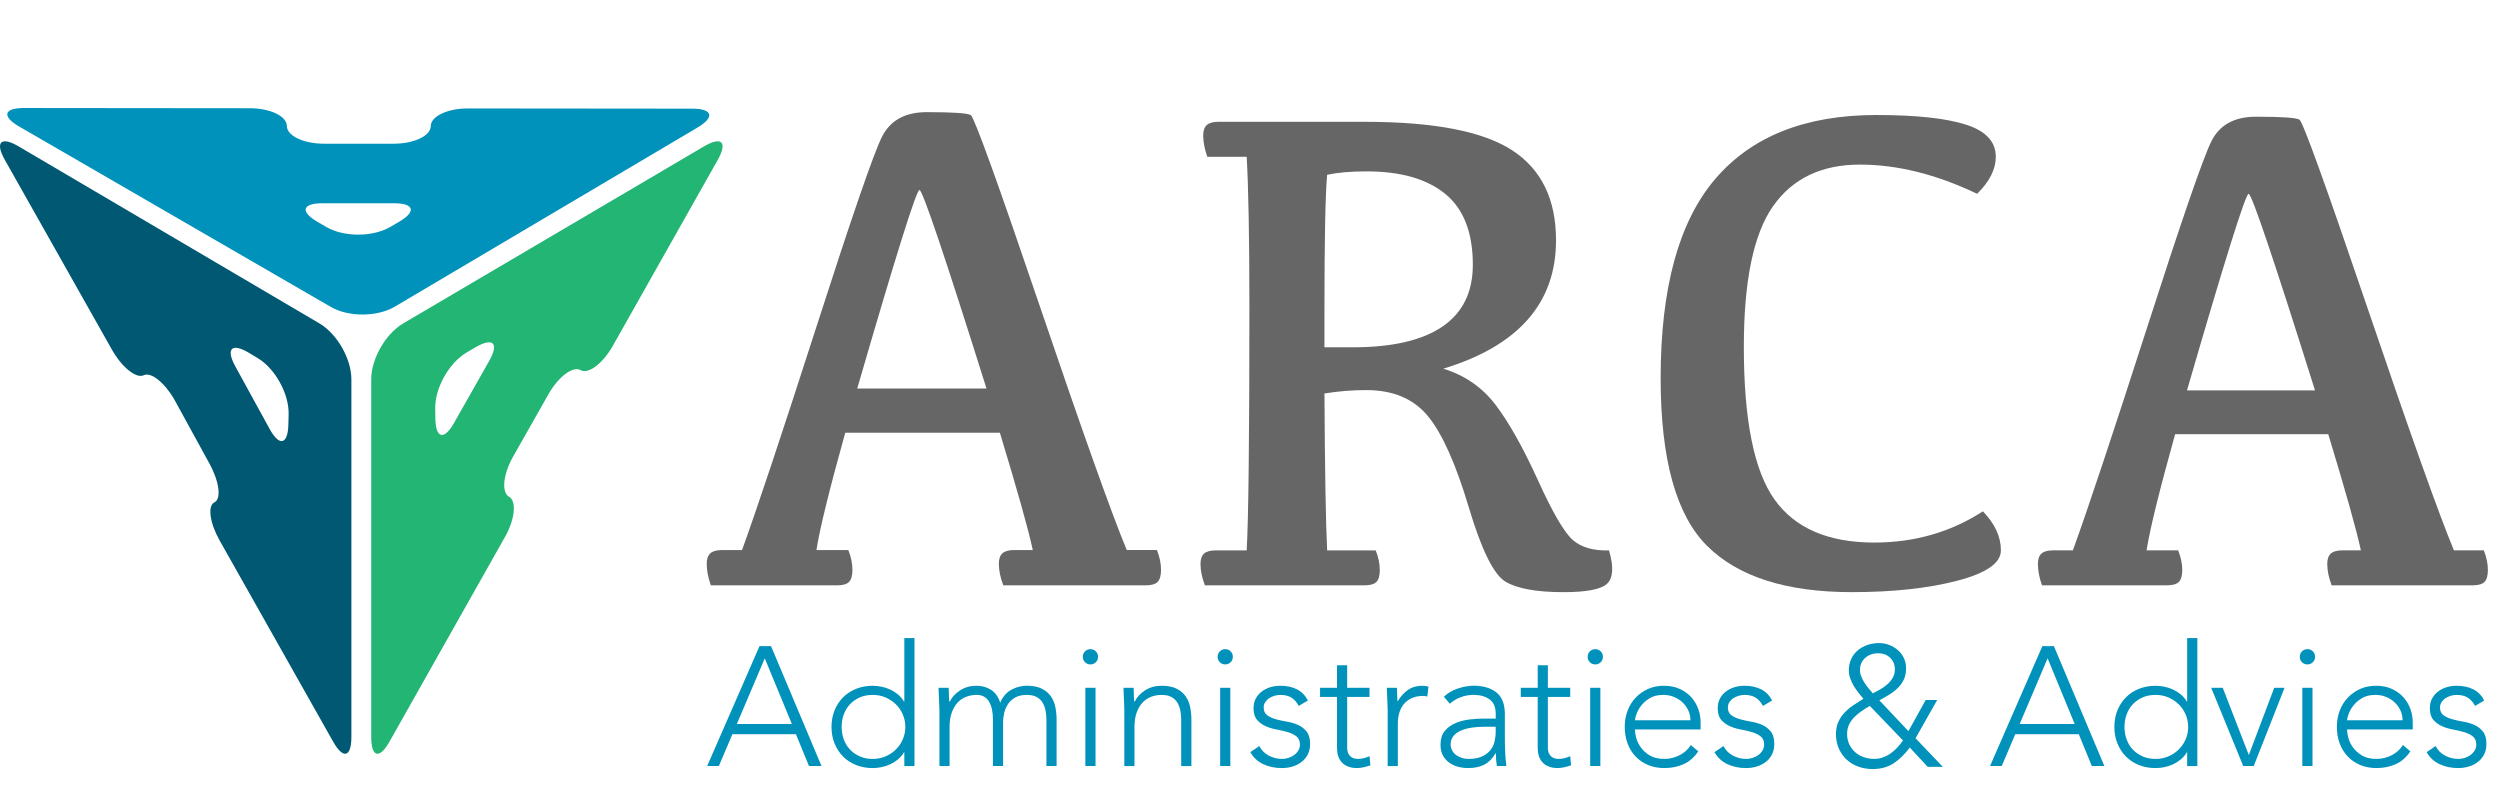
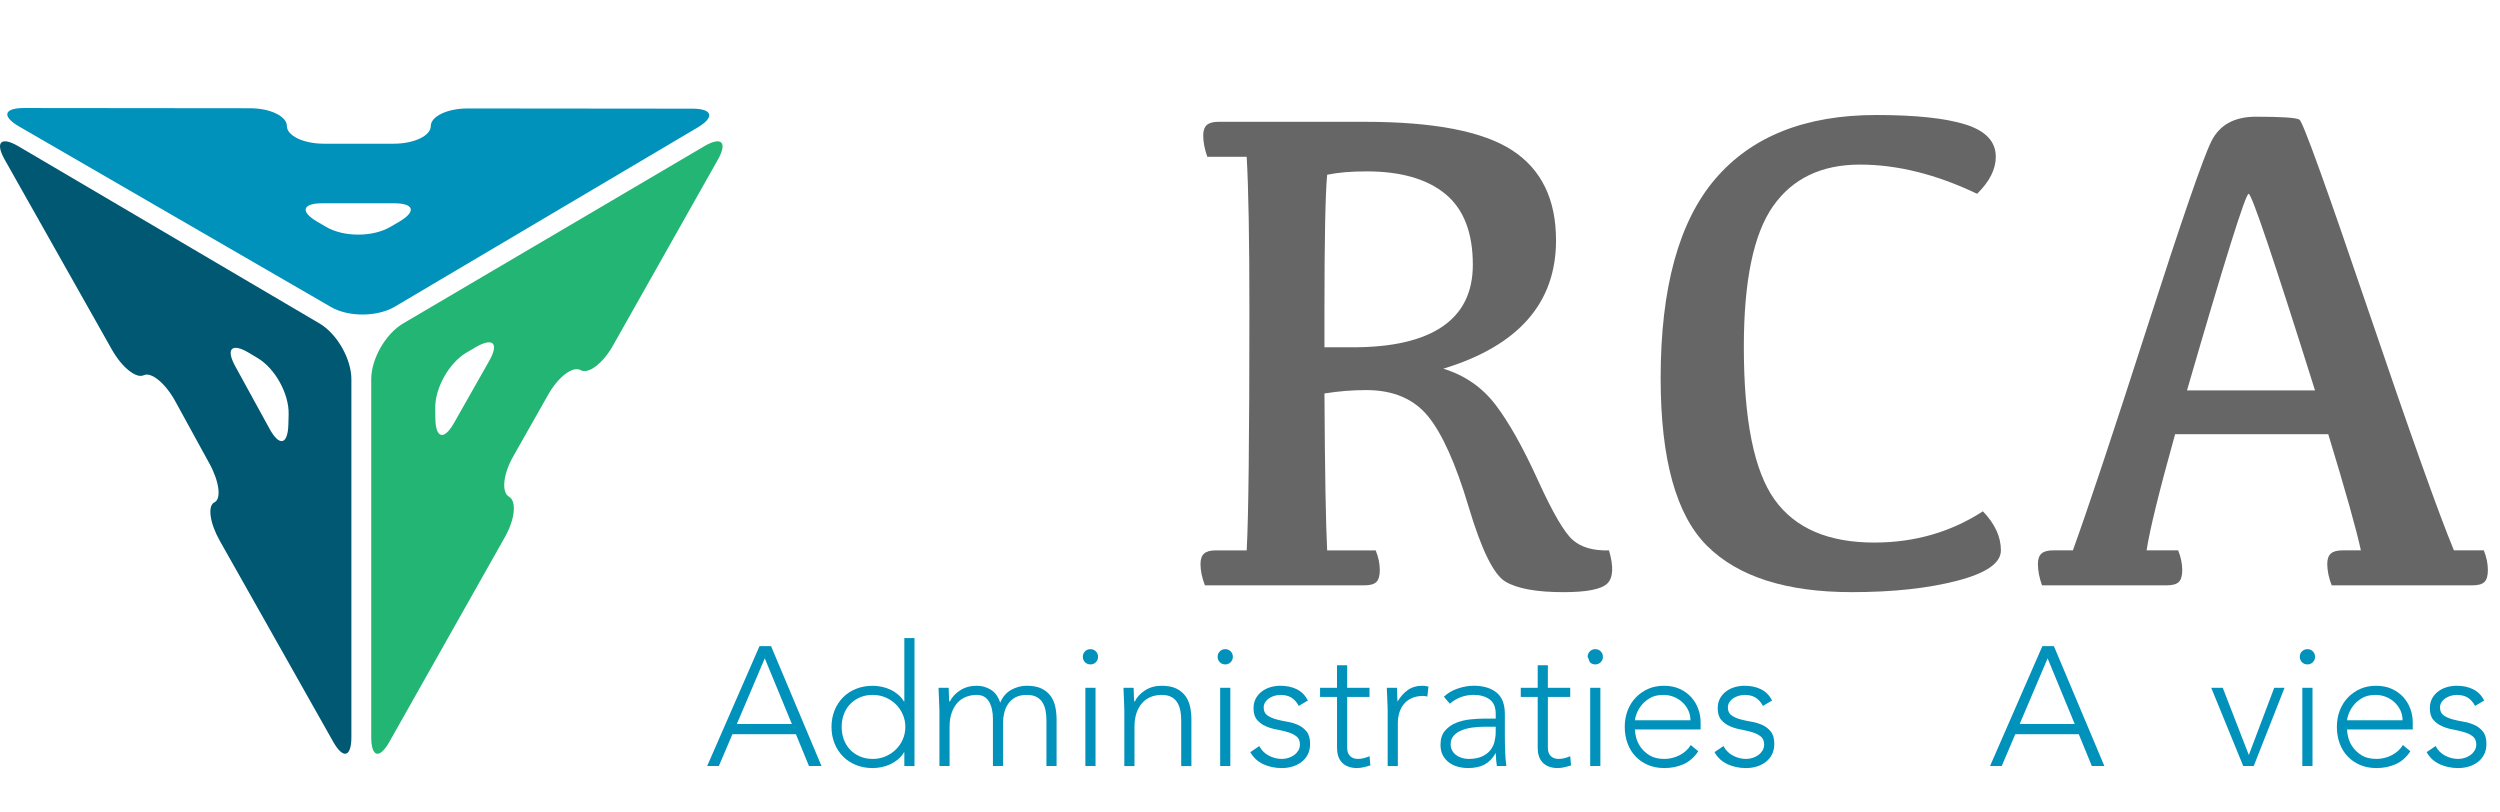
<svg xmlns="http://www.w3.org/2000/svg" id="Layer_1" x="0px" y="0px" width="200px" height="65px" viewBox="0 0 157 51" xml:space="preserve">
  <rect fill="none" width="156.625" height="50.753" />
  <g>
-     <path fill="#666666" d="M58.206,7.03c1.622,0,2.541,0.061,2.756,0.183s1.665,4.134,4.35,12.038   c2.685,7.902,4.5,12.995,5.448,15.278h1.895c0.172,0.431,0.258,0.847,0.258,1.249c0,0.358-0.072,0.61-0.215,0.753   c-0.144,0.145-0.395,0.216-0.754,0.216h-8.937c-0.187-0.488-0.28-0.94-0.28-1.356c0-0.302,0.075-0.521,0.226-0.657   c0.151-0.136,0.398-0.204,0.743-0.204h1.163c-0.273-1.277-0.962-3.732-2.067-7.365h-9.711c-1.005,3.604-1.608,6.059-1.809,7.365   h2.002c0.172,0.431,0.259,0.847,0.259,1.249c0,0.358-0.072,0.61-0.215,0.753c-0.144,0.145-0.395,0.216-0.754,0.216H44.64   c-0.172-0.488-0.258-0.94-0.258-1.356c0-0.302,0.075-0.521,0.226-0.657c0.15-0.136,0.398-0.204,0.743-0.204h1.249   c0.947-2.613,2.52-7.333,4.716-14.159c2.197-6.826,3.553-10.756,4.07-11.79C55.902,7.547,56.842,7.03,58.206,7.03z M53.834,24.387   h8.118c-2.613-8.312-4.016-12.468-4.21-12.468C57.549,11.918,56.246,16.075,53.834,24.387z" />
-   </g>
+     </g>
  <g>
    <path fill="#666666" d="M83.346,34.551h3.049c0.172,0.426,0.256,0.839,0.256,1.236c0,0.355-0.07,0.604-0.213,0.747   c-0.143,0.142-0.391,0.213-0.746,0.213H75.668c-0.185-0.483-0.277-0.931-0.277-1.344c0-0.299,0.074-0.515,0.224-0.65   c0.149-0.135,0.395-0.202,0.736-0.202h1.941c0.113-1.977,0.17-7.045,0.17-15.206c0-4.364-0.057-7.535-0.17-9.511h-2.474   c-0.17-0.483-0.256-0.931-0.256-1.344c0-0.298,0.075-0.515,0.224-0.65c0.149-0.135,0.395-0.203,0.735-0.203h9.192   c4.336,0,7.422,0.597,9.256,1.792s2.75,3.078,2.75,5.651c0,3.938-2.359,6.625-7.08,8.062c1.352,0.413,2.445,1.169,3.285,2.271   c0.838,1.102,1.723,2.677,2.654,4.724c0.932,2.048,1.664,3.303,2.197,3.765s1.289,0.679,2.271,0.65   c0.299,1.023,0.262,1.717-0.107,2.079s-1.287,0.544-2.75,0.544c-1.693,0-2.908-0.221-3.648-0.661   c-0.738-0.44-1.51-2.008-2.312-4.702c-0.805-2.694-1.654-4.589-2.549-5.684c-0.896-1.095-2.189-1.643-3.881-1.643   c-0.883,0-1.756,0.071-2.623,0.213C83.203,29.603,83.26,32.887,83.346,34.551z M83.176,21.797h1.791   c2.473,0,4.346-0.434,5.619-1.301c1.271-0.867,1.908-2.161,1.908-3.881c0-2.019-0.576-3.501-1.727-4.447   c-1.152-0.945-2.801-1.418-4.947-1.418c-0.982,0-1.807,0.071-2.475,0.213c-0.113,1.223-0.17,4.102-0.17,8.637V21.797z" />
    <path fill="#666666" d="M117.702,34.06c2.531,0,4.806-0.653,6.824-1.962c0.754,0.782,1.131,1.6,1.131,2.453   c0,0.796-0.917,1.433-2.751,1.908c-1.834,0.477-4.038,0.715-6.611,0.715c-4.109,0-7.138-0.967-9.085-2.9   c-1.948-1.934-2.922-5.445-2.922-10.535c0-5.673,1.145-9.846,3.434-12.519S113.38,7.21,117.83,7.21   c2.475,0,4.344,0.199,5.609,0.597c1.265,0.398,1.897,1.073,1.897,2.026c0,0.782-0.391,1.557-1.173,2.325   c-2.559-1.223-5.012-1.834-7.357-1.834c-2.417,0-4.236,0.871-5.459,2.613c-1.224,1.742-1.834,4.688-1.834,8.839   c0,4.593,0.643,7.788,1.93,9.586C112.729,33.161,114.816,34.06,117.702,34.06z" />
    <path fill="#666666" d="M141.673,7.317c1.606,0,2.516,0.061,2.729,0.181c0.213,0.121,1.649,4.095,4.308,11.921   s4.457,12.871,5.396,15.131h1.877c0.171,0.426,0.256,0.839,0.256,1.236c0,0.355-0.071,0.604-0.213,0.747   c-0.143,0.142-0.392,0.213-0.747,0.213h-8.851c-0.185-0.483-0.276-0.931-0.276-1.344c0-0.299,0.074-0.515,0.224-0.65   c0.149-0.135,0.395-0.202,0.735-0.202h1.152c-0.271-1.266-0.953-3.696-2.048-7.294h-9.618c-0.995,3.569-1.593,6-1.791,7.294h1.983   c0.17,0.426,0.256,0.839,0.256,1.236c0,0.355-0.071,0.604-0.214,0.747c-0.142,0.142-0.391,0.213-0.746,0.213h-7.848   c-0.171-0.483-0.256-0.931-0.256-1.344c0-0.299,0.074-0.515,0.224-0.65c0.149-0.135,0.395-0.202,0.735-0.202h1.237   c0.938-2.588,2.495-7.262,4.67-14.022c2.176-6.76,3.52-10.652,4.031-11.676C139.391,7.829,140.321,7.317,141.673,7.317z    M137.343,24.506h8.04c-2.588-8.232-3.977-12.348-4.169-12.348C141.022,12.158,139.731,16.274,137.343,24.506z" />
  </g>
  <g>
    <path fill="#0092BB" d="M47.698,40.563h0.723l3.169,7.53h-0.787l-0.819-1.999h-3.988l-0.851,1.999h-0.734L47.698,40.563z    M48.028,41.33l-1.755,4.126h3.457L48.028,41.33z" />
    <path fill="#0092BB" d="M56.792,47.232h-0.021c-0.1,0.17-0.224,0.317-0.373,0.441s-0.31,0.227-0.484,0.309   c-0.174,0.081-0.356,0.142-0.548,0.181c-0.191,0.039-0.379,0.059-0.563,0.059c-0.376,0-0.723-0.064-1.042-0.191   c-0.319-0.128-0.592-0.307-0.819-0.537s-0.404-0.504-0.532-0.819c-0.127-0.315-0.191-0.661-0.191-1.037   c0-0.375,0.064-0.721,0.191-1.037c0.128-0.315,0.305-0.588,0.532-0.818s0.5-0.409,0.819-0.537c0.319-0.128,0.667-0.191,1.042-0.191   c0.185,0,0.372,0.02,0.563,0.059c0.192,0.039,0.374,0.099,0.548,0.181c0.174,0.081,0.335,0.185,0.484,0.309   s0.273,0.271,0.373,0.441h0.021v-3.988h0.638v8.04h-0.638V47.232z M56.855,45.637c0-0.276-0.053-0.537-0.16-0.781   c-0.106-0.245-0.251-0.458-0.436-0.639s-0.4-0.324-0.649-0.431c-0.248-0.106-0.518-0.159-0.808-0.159   c-0.298,0-0.567,0.053-0.808,0.159c-0.241,0.106-0.447,0.25-0.617,0.431c-0.17,0.181-0.299,0.394-0.388,0.639   c-0.088,0.244-0.133,0.505-0.133,0.781s0.044,0.537,0.133,0.782c0.089,0.244,0.218,0.457,0.388,0.638   c0.17,0.181,0.376,0.324,0.617,0.431c0.241,0.106,0.51,0.16,0.808,0.16c0.291,0,0.56-0.054,0.808-0.16   c0.249-0.106,0.464-0.25,0.649-0.431s0.33-0.394,0.436-0.638C56.802,46.174,56.855,45.913,56.855,45.637z" />
    <path fill="#0092BB" d="M58.993,44.562c0-0.092-0.004-0.203-0.011-0.335c-0.007-0.131-0.013-0.264-0.016-0.398   s-0.009-0.261-0.016-0.378c-0.007-0.117-0.01-0.207-0.01-0.271h0.638c0.007,0.185,0.013,0.362,0.016,0.532s0.012,0.28,0.027,0.33   h0.032c0.127-0.27,0.34-0.502,0.638-0.697c0.298-0.194,0.645-0.292,1.042-0.292c0.326,0,0.624,0.083,0.894,0.25   c0.27,0.166,0.464,0.438,0.585,0.813c0.156-0.369,0.388-0.639,0.697-0.809c0.308-0.17,0.633-0.255,0.973-0.255   c0.383,0,0.695,0.061,0.936,0.181c0.241,0.12,0.431,0.278,0.569,0.474c0.138,0.194,0.234,0.42,0.287,0.675   c0.053,0.256,0.08,0.518,0.08,0.787v2.925h-0.638v-2.893c0-0.198-0.018-0.392-0.053-0.58c-0.035-0.188-0.097-0.356-0.186-0.505   c-0.088-0.149-0.212-0.268-0.372-0.356s-0.367-0.133-0.622-0.133c-0.298,0-0.542,0.055-0.734,0.165   c-0.191,0.109-0.342,0.25-0.452,0.42s-0.188,0.354-0.234,0.553c-0.046,0.199-0.069,0.387-0.069,0.563v2.766h-0.638v-2.957   c0-0.453-0.083-0.818-0.25-1.095c-0.167-0.277-0.424-0.415-0.771-0.415c-0.234,0-0.456,0.041-0.665,0.122   c-0.209,0.082-0.39,0.206-0.542,0.372c-0.152,0.167-0.273,0.376-0.361,0.628c-0.089,0.252-0.133,0.548-0.133,0.888v2.457h-0.638   V44.562z" />
    <path fill="#0092BB" d="M68.001,41.234c0-0.135,0.046-0.249,0.138-0.341c0.092-0.092,0.206-0.139,0.34-0.139   c0.134,0,0.248,0.047,0.34,0.139c0.092,0.092,0.138,0.206,0.138,0.341s-0.046,0.248-0.138,0.34   c-0.092,0.092-0.206,0.139-0.34,0.139c-0.135,0-0.249-0.047-0.34-0.139C68.047,41.482,68.001,41.369,68.001,41.234z M68.161,43.18   h0.638v4.914h-0.638V43.18z" />
    <path fill="#0092BB" d="M70.607,44.562c0-0.092-0.004-0.203-0.011-0.335c-0.007-0.131-0.013-0.264-0.016-0.398   s-0.009-0.261-0.016-0.378c-0.007-0.117-0.01-0.207-0.01-0.271h0.638c0.007,0.185,0.013,0.362,0.016,0.532s0.012,0.28,0.027,0.33   h0.032c0.127-0.27,0.34-0.502,0.638-0.697c0.298-0.194,0.645-0.292,1.042-0.292c0.383,0,0.695,0.061,0.936,0.181   s0.431,0.278,0.569,0.474c0.139,0.194,0.234,0.42,0.288,0.675c0.053,0.256,0.08,0.518,0.08,0.787v2.925H74.18v-2.893   c0-0.198-0.018-0.392-0.053-0.58c-0.036-0.188-0.098-0.356-0.186-0.505c-0.089-0.149-0.213-0.268-0.372-0.356   c-0.16-0.089-0.367-0.133-0.623-0.133c-0.234,0-0.456,0.041-0.665,0.122c-0.209,0.082-0.39,0.206-0.542,0.372   c-0.152,0.167-0.273,0.376-0.361,0.628c-0.089,0.252-0.133,0.548-0.133,0.888v2.457h-0.638V44.562z" />
    <path fill="#0092BB" d="M76.467,41.234c0-0.135,0.046-0.249,0.138-0.341c0.092-0.092,0.206-0.139,0.34-0.139   c0.134,0,0.248,0.047,0.34,0.139c0.092,0.092,0.138,0.206,0.138,0.341s-0.046,0.248-0.138,0.34   c-0.092,0.092-0.206,0.139-0.34,0.139c-0.135,0-0.249-0.047-0.34-0.139C76.513,41.482,76.467,41.369,76.467,41.234z M76.626,43.18   h0.638v4.914h-0.638V43.18z" />
    <path fill="#0092BB" d="M79.083,46.839c0.135,0.263,0.333,0.463,0.596,0.601c0.263,0.139,0.539,0.208,0.829,0.208   c0.135,0,0.27-0.021,0.404-0.064c0.135-0.042,0.256-0.103,0.362-0.181s0.192-0.172,0.26-0.281c0.067-0.11,0.102-0.236,0.102-0.378   c0-0.227-0.073-0.397-0.218-0.511c-0.146-0.113-0.325-0.202-0.537-0.266c-0.213-0.063-0.447-0.119-0.702-0.165   s-0.489-0.117-0.702-0.213s-0.392-0.229-0.537-0.398s-0.218-0.411-0.218-0.724c0-0.24,0.049-0.45,0.149-0.627   c0.099-0.178,0.229-0.324,0.388-0.441s0.338-0.204,0.537-0.261c0.198-0.057,0.4-0.085,0.606-0.085c0.403,0,0.753,0.074,1.047,0.224   c0.295,0.148,0.523,0.383,0.687,0.701l-0.574,0.341c-0.121-0.227-0.271-0.399-0.452-0.516c-0.181-0.117-0.417-0.176-0.707-0.176   c-0.114,0-0.232,0.018-0.356,0.053c-0.124,0.036-0.236,0.085-0.335,0.149c-0.1,0.063-0.183,0.146-0.25,0.244   c-0.067,0.1-0.102,0.213-0.102,0.341c0,0.22,0.073,0.383,0.219,0.489c0.145,0.106,0.324,0.189,0.537,0.25   c0.212,0.06,0.446,0.111,0.701,0.154c0.256,0.042,0.489,0.111,0.702,0.207s0.392,0.234,0.537,0.415s0.218,0.438,0.218,0.771   c0,0.256-0.048,0.478-0.144,0.665s-0.227,0.346-0.394,0.474c-0.166,0.127-0.355,0.223-0.568,0.287   c-0.213,0.063-0.437,0.096-0.67,0.096c-0.426,0-0.814-0.082-1.165-0.245c-0.351-0.163-0.622-0.415-0.813-0.755L79.083,46.839z" />
    <path fill="#0092BB" d="M86.007,43.755h-1.404v3.201c0,0.22,0.061,0.39,0.181,0.51c0.12,0.121,0.287,0.182,0.5,0.182   c0.12,0,0.243-0.017,0.367-0.048c0.124-0.032,0.242-0.073,0.356-0.123l0.053,0.574c-0.121,0.043-0.259,0.082-0.415,0.117   s-0.294,0.054-0.414,0.054c-0.228,0-0.423-0.034-0.585-0.102c-0.164-0.067-0.295-0.157-0.394-0.271   c-0.1-0.114-0.173-0.247-0.219-0.399s-0.068-0.317-0.068-0.494v-3.201H82.9V43.18h1.064v-1.414h0.638v1.414h1.404V43.755z" />
    <path fill="#0092BB" d="M87.145,44.562c0-0.092-0.003-0.203-0.011-0.335c-0.007-0.131-0.012-0.264-0.016-0.398   s-0.009-0.261-0.016-0.378c-0.008-0.117-0.011-0.207-0.011-0.271h0.638c0.007,0.185,0.013,0.362,0.017,0.532   c0.003,0.17,0.012,0.28,0.026,0.33c0.163-0.291,0.372-0.528,0.627-0.713c0.256-0.185,0.567-0.276,0.937-0.276   c0.063,0,0.126,0.005,0.186,0.016c0.061,0.011,0.123,0.023,0.187,0.037l-0.074,0.628c-0.085-0.028-0.167-0.043-0.245-0.043   c-0.276,0-0.516,0.045-0.718,0.133c-0.202,0.089-0.369,0.211-0.5,0.367s-0.229,0.339-0.292,0.548   c-0.064,0.209-0.096,0.435-0.096,0.676v2.68h-0.639V44.562z" />
    <path fill="#0092BB" d="M94.504,46.03c0,0.241,0.002,0.458,0.005,0.649c0.004,0.191,0.009,0.368,0.017,0.531   c0.007,0.163,0.016,0.315,0.026,0.457c0.011,0.143,0.026,0.284,0.048,0.426h-0.596c-0.042-0.241-0.063-0.507-0.063-0.798h-0.021   c-0.185,0.319-0.413,0.554-0.686,0.702c-0.273,0.148-0.619,0.224-1.037,0.224c-0.213,0-0.422-0.027-0.628-0.08   c-0.205-0.053-0.39-0.139-0.553-0.255c-0.163-0.117-0.296-0.268-0.399-0.452c-0.103-0.185-0.153-0.408-0.153-0.67   c0-0.376,0.096-0.674,0.287-0.894s0.427-0.385,0.707-0.495c0.28-0.109,0.578-0.181,0.894-0.212   c0.315-0.032,0.594-0.048,0.835-0.048h0.744v-0.298c0-0.426-0.132-0.73-0.394-0.915c-0.263-0.185-0.592-0.276-0.989-0.276   c-0.567,0-1.067,0.185-1.499,0.553l-0.373-0.436c0.234-0.228,0.525-0.399,0.872-0.516c0.348-0.117,0.681-0.176,1-0.176   c0.596,0,1.07,0.14,1.425,0.42s0.532,0.732,0.532,1.356V46.03z M93.228,45.626c-0.27,0-0.53,0.019-0.781,0.054   c-0.252,0.035-0.479,0.096-0.681,0.181s-0.363,0.198-0.484,0.34c-0.12,0.143-0.181,0.319-0.181,0.532   c0,0.148,0.033,0.282,0.101,0.398c0.067,0.117,0.154,0.213,0.261,0.287c0.106,0.075,0.226,0.132,0.356,0.171   s0.265,0.059,0.399,0.059c0.34,0,0.62-0.05,0.84-0.149c0.22-0.099,0.396-0.229,0.526-0.388c0.131-0.16,0.222-0.341,0.271-0.543   c0.049-0.202,0.074-0.405,0.074-0.611v-0.33H93.228z" />
    <path fill="#0092BB" d="M98.61,43.755h-1.404v3.201c0,0.22,0.061,0.39,0.181,0.51c0.12,0.121,0.287,0.182,0.5,0.182   c0.12,0,0.243-0.017,0.367-0.048c0.124-0.032,0.242-0.073,0.356-0.123l0.053,0.574c-0.121,0.043-0.259,0.082-0.415,0.117   s-0.294,0.054-0.414,0.054c-0.228,0-0.423-0.034-0.585-0.102c-0.164-0.067-0.295-0.157-0.394-0.271   c-0.1-0.114-0.173-0.247-0.219-0.399s-0.068-0.317-0.068-0.494v-3.201h-1.064V43.18h1.064v-1.414h0.638v1.414h1.404V43.755z" />
-     <path fill="#0092BB" d="M99.705,41.234c0-0.135,0.046-0.249,0.138-0.341c0.093-0.092,0.206-0.139,0.341-0.139   s0.248,0.047,0.34,0.139c0.093,0.092,0.139,0.206,0.139,0.341s-0.046,0.248-0.139,0.34c-0.092,0.092-0.205,0.139-0.34,0.139   s-0.248-0.047-0.341-0.139C99.751,41.482,99.705,41.369,99.705,41.234z M99.864,43.18h0.639v4.914h-0.639V43.18z" />
+     <path fill="#0092BB" d="M99.705,41.234c0-0.135,0.046-0.249,0.138-0.341c0.093-0.092,0.206-0.139,0.341-0.139   s0.248,0.047,0.34,0.139c0.093,0.092,0.139,0.206,0.139,0.341s-0.046,0.248-0.139,0.34c-0.092,0.092-0.205,0.139-0.34,0.139   s-0.248-0.047-0.341-0.139z M99.864,43.18h0.639v4.914h-0.639V43.18z" />
    <path fill="#0092BB" d="M106.65,47.169c-0.249,0.375-0.556,0.645-0.92,0.808c-0.365,0.163-0.768,0.245-1.207,0.245   c-0.376,0-0.717-0.064-1.021-0.191c-0.305-0.128-0.567-0.307-0.787-0.537s-0.388-0.504-0.505-0.819s-0.176-0.665-0.176-1.048   c0-0.368,0.061-0.709,0.181-1.021c0.121-0.312,0.291-0.583,0.511-0.813s0.479-0.411,0.776-0.543   c0.298-0.131,0.628-0.196,0.989-0.196c0.376,0,0.707,0.065,0.994,0.196c0.287,0.132,0.528,0.306,0.724,0.521   c0.194,0.216,0.342,0.463,0.441,0.739c0.099,0.276,0.148,0.557,0.148,0.84v0.447h-4.126c0,0.135,0.026,0.307,0.079,0.516   c0.054,0.209,0.15,0.413,0.293,0.611c0.142,0.198,0.331,0.369,0.568,0.511c0.238,0.142,0.544,0.213,0.92,0.213   c0.326,0,0.642-0.078,0.947-0.234c0.305-0.156,0.538-0.368,0.701-0.638L106.65,47.169z M106.161,45.223   c0-0.22-0.045-0.426-0.133-0.617c-0.089-0.191-0.21-0.36-0.362-0.505c-0.152-0.146-0.333-0.261-0.542-0.346   c-0.209-0.086-0.431-0.128-0.665-0.128c-0.348,0-0.637,0.071-0.866,0.213c-0.23,0.142-0.413,0.305-0.548,0.489   s-0.23,0.363-0.287,0.537c-0.058,0.174-0.085,0.292-0.085,0.356H106.161z" />
    <path fill="#0092BB" d="M108.234,46.839c0.135,0.263,0.333,0.463,0.596,0.601c0.263,0.139,0.539,0.208,0.829,0.208   c0.135,0,0.27-0.021,0.404-0.064c0.135-0.042,0.256-0.103,0.362-0.181s0.192-0.172,0.26-0.281c0.067-0.11,0.102-0.236,0.102-0.378   c0-0.227-0.073-0.397-0.218-0.511c-0.146-0.113-0.325-0.202-0.537-0.266c-0.213-0.063-0.447-0.119-0.702-0.165   s-0.489-0.117-0.702-0.213s-0.392-0.229-0.537-0.398s-0.218-0.411-0.218-0.724c0-0.24,0.05-0.45,0.148-0.627   c0.1-0.178,0.229-0.324,0.389-0.441c0.159-0.117,0.338-0.204,0.537-0.261c0.198-0.057,0.4-0.085,0.606-0.085   c0.403,0,0.753,0.074,1.047,0.224c0.295,0.148,0.523,0.383,0.687,0.701l-0.574,0.341c-0.121-0.227-0.271-0.399-0.452-0.516   c-0.181-0.117-0.417-0.176-0.707-0.176c-0.114,0-0.232,0.018-0.356,0.053c-0.124,0.036-0.236,0.085-0.335,0.149   c-0.1,0.063-0.183,0.146-0.25,0.244c-0.067,0.1-0.102,0.213-0.102,0.341c0,0.22,0.073,0.383,0.219,0.489   c0.145,0.106,0.324,0.189,0.537,0.25c0.212,0.06,0.446,0.111,0.701,0.154c0.256,0.042,0.489,0.111,0.702,0.207   s0.392,0.234,0.537,0.415s0.218,0.438,0.218,0.771c0,0.256-0.048,0.478-0.144,0.665s-0.227,0.346-0.394,0.474   c-0.166,0.127-0.355,0.223-0.568,0.287c-0.213,0.063-0.437,0.096-0.67,0.096c-0.426,0-0.814-0.082-1.165-0.245   s-0.622-0.415-0.813-0.755L108.234,46.839z" />
-     <path fill="#0092BB" d="M119.849,45.903l1.085-1.957h0.723l-1.361,2.403l1.713,1.797h-0.947l-1.127-1.212   c-0.305,0.411-0.64,0.739-1.005,0.983c-0.365,0.245-0.811,0.367-1.335,0.367c-0.319,0-0.619-0.052-0.898-0.154   c-0.28-0.103-0.523-0.25-0.729-0.441c-0.206-0.191-0.369-0.422-0.489-0.691c-0.121-0.27-0.181-0.57-0.181-0.903   c0-0.291,0.049-0.546,0.148-0.767c0.1-0.22,0.229-0.414,0.389-0.585c0.159-0.17,0.342-0.324,0.547-0.462   c0.206-0.139,0.419-0.275,0.639-0.41c-0.106-0.127-0.215-0.26-0.324-0.398c-0.11-0.139-0.208-0.282-0.293-0.431   c-0.085-0.149-0.156-0.303-0.213-0.463c-0.057-0.159-0.085-0.324-0.085-0.494c0-0.27,0.052-0.511,0.154-0.724   s0.241-0.392,0.415-0.537s0.376-0.257,0.606-0.335s0.47-0.117,0.718-0.117c0.22,0,0.433,0.039,0.638,0.117   c0.206,0.078,0.389,0.187,0.548,0.324c0.159,0.139,0.285,0.306,0.378,0.5c0.092,0.195,0.138,0.413,0.138,0.654   c0,0.27-0.048,0.504-0.144,0.702s-0.223,0.376-0.383,0.531c-0.159,0.156-0.339,0.295-0.537,0.415   c-0.198,0.121-0.404,0.237-0.616,0.351L119.849,45.903z M117.424,44.318c-0.171,0.1-0.339,0.205-0.506,0.319   c-0.166,0.113-0.318,0.239-0.457,0.377c-0.138,0.139-0.25,0.295-0.335,0.468c-0.085,0.174-0.128,0.371-0.128,0.591   c0,0.241,0.045,0.457,0.133,0.648c0.089,0.191,0.21,0.356,0.362,0.495c0.152,0.138,0.333,0.244,0.542,0.318   s0.431,0.112,0.665,0.112c0.198,0,0.385-0.032,0.559-0.096c0.173-0.064,0.335-0.149,0.483-0.256   c0.149-0.106,0.287-0.229,0.415-0.367c0.128-0.138,0.244-0.285,0.351-0.44L117.424,44.318z M117.944,41.011   c-0.318,0-0.588,0.098-0.808,0.292c-0.22,0.195-0.33,0.452-0.33,0.771c0,0.128,0.026,0.259,0.08,0.394   c0.053,0.135,0.12,0.266,0.202,0.394c0.081,0.127,0.17,0.248,0.266,0.361s0.183,0.217,0.261,0.309   c0.148-0.078,0.305-0.163,0.468-0.255c0.163-0.093,0.312-0.199,0.446-0.319c0.135-0.121,0.247-0.257,0.335-0.409   c0.089-0.153,0.134-0.328,0.134-0.527c0-0.298-0.1-0.54-0.298-0.729C118.501,41.104,118.249,41.011,117.944,41.011z" />
    <path fill="#0092BB" d="M128.261,40.563h0.723l3.17,7.53h-0.787l-0.819-1.999h-3.988l-0.851,1.999h-0.734L128.261,40.563z    M128.59,41.33l-1.755,4.126h3.457L128.59,41.33z" />
-     <path fill="#0092BB" d="M137.354,47.232h-0.021c-0.099,0.17-0.223,0.317-0.372,0.441c-0.148,0.124-0.311,0.227-0.483,0.309   c-0.174,0.081-0.356,0.142-0.548,0.181s-0.38,0.059-0.563,0.059c-0.376,0-0.724-0.064-1.043-0.191   c-0.318-0.128-0.592-0.307-0.818-0.537c-0.228-0.23-0.404-0.504-0.532-0.819s-0.191-0.661-0.191-1.037   c0-0.375,0.063-0.721,0.191-1.037c0.128-0.315,0.305-0.588,0.532-0.818c0.227-0.23,0.5-0.409,0.818-0.537   c0.319-0.128,0.667-0.191,1.043-0.191c0.184,0,0.372,0.02,0.563,0.059s0.374,0.099,0.548,0.181   c0.173,0.081,0.335,0.185,0.483,0.309c0.149,0.124,0.273,0.271,0.372,0.441h0.021v-3.988h0.639v8.04h-0.639V47.232z    M137.417,45.637c0-0.276-0.053-0.537-0.159-0.781c-0.106-0.245-0.252-0.458-0.436-0.639c-0.185-0.181-0.401-0.324-0.649-0.431   s-0.518-0.159-0.808-0.159c-0.298,0-0.567,0.053-0.809,0.159s-0.447,0.25-0.617,0.431s-0.3,0.394-0.388,0.639   c-0.089,0.244-0.133,0.505-0.133,0.781s0.044,0.537,0.133,0.782c0.088,0.244,0.218,0.457,0.388,0.638s0.376,0.324,0.617,0.431   s0.511,0.16,0.809,0.16c0.29,0,0.56-0.054,0.808-0.16s0.465-0.25,0.649-0.431c0.184-0.181,0.329-0.394,0.436-0.638   C137.364,46.174,137.417,45.913,137.417,45.637z" />
    <path fill="#0092BB" d="M138.864,43.18h0.724l1.638,4.223l1.596-4.223h0.648l-1.936,4.914h-0.659L138.864,43.18z" />
    <path fill="#0092BB" d="M144.427,41.234c0-0.135,0.046-0.249,0.138-0.341c0.093-0.092,0.206-0.139,0.341-0.139   s0.248,0.047,0.34,0.139c0.093,0.092,0.139,0.206,0.139,0.341s-0.046,0.248-0.139,0.34c-0.092,0.092-0.205,0.139-0.34,0.139   s-0.248-0.047-0.341-0.139C144.473,41.482,144.427,41.369,144.427,41.234z M144.586,43.18h0.639v4.914h-0.639V43.18z" />
    <path fill="#0092BB" d="M151.372,47.169c-0.249,0.375-0.556,0.645-0.92,0.808c-0.365,0.163-0.768,0.245-1.207,0.245   c-0.376,0-0.717-0.064-1.021-0.191c-0.305-0.128-0.567-0.307-0.787-0.537s-0.388-0.504-0.505-0.819s-0.176-0.665-0.176-1.048   c0-0.368,0.061-0.709,0.181-1.021c0.121-0.312,0.291-0.583,0.511-0.813s0.479-0.411,0.776-0.543   c0.298-0.131,0.628-0.196,0.989-0.196c0.376,0,0.707,0.065,0.994,0.196c0.287,0.132,0.528,0.306,0.724,0.521   c0.194,0.216,0.342,0.463,0.441,0.739c0.099,0.276,0.148,0.557,0.148,0.84v0.447h-4.126c0,0.135,0.026,0.307,0.079,0.516   c0.054,0.209,0.15,0.413,0.293,0.611c0.142,0.198,0.331,0.369,0.568,0.511c0.238,0.142,0.544,0.213,0.92,0.213   c0.326,0,0.642-0.078,0.947-0.234c0.305-0.156,0.538-0.368,0.701-0.638L151.372,47.169z M150.883,45.223   c0-0.22-0.045-0.426-0.133-0.617c-0.089-0.191-0.21-0.36-0.362-0.505c-0.152-0.146-0.333-0.261-0.542-0.346   c-0.209-0.086-0.431-0.128-0.665-0.128c-0.348,0-0.637,0.071-0.866,0.213c-0.23,0.142-0.413,0.305-0.548,0.489   s-0.23,0.363-0.287,0.537c-0.058,0.174-0.085,0.292-0.085,0.356H150.883z" />
    <path fill="#0092BB" d="M152.956,46.839c0.135,0.263,0.333,0.463,0.596,0.601c0.263,0.139,0.539,0.208,0.829,0.208   c0.135,0,0.27-0.021,0.404-0.064c0.135-0.042,0.256-0.103,0.362-0.181s0.192-0.172,0.26-0.281c0.067-0.11,0.102-0.236,0.102-0.378   c0-0.227-0.073-0.397-0.218-0.511c-0.146-0.113-0.325-0.202-0.537-0.266c-0.213-0.063-0.447-0.119-0.702-0.165   s-0.489-0.117-0.702-0.213s-0.392-0.229-0.537-0.398s-0.218-0.411-0.218-0.724c0-0.24,0.05-0.45,0.148-0.627   c0.1-0.178,0.229-0.324,0.389-0.441c0.159-0.117,0.338-0.204,0.537-0.261c0.198-0.057,0.4-0.085,0.606-0.085   c0.403,0,0.753,0.074,1.047,0.224c0.295,0.148,0.523,0.383,0.687,0.701l-0.574,0.341c-0.121-0.227-0.271-0.399-0.452-0.516   c-0.181-0.117-0.417-0.176-0.707-0.176c-0.114,0-0.232,0.018-0.356,0.053c-0.124,0.036-0.236,0.085-0.335,0.149   c-0.1,0.063-0.183,0.146-0.25,0.244c-0.067,0.1-0.102,0.213-0.102,0.341c0,0.22,0.073,0.383,0.219,0.489   c0.145,0.106,0.324,0.189,0.537,0.25c0.212,0.06,0.446,0.111,0.701,0.154c0.256,0.042,0.489,0.111,0.702,0.207   s0.392,0.234,0.537,0.415s0.218,0.438,0.218,0.771c0,0.256-0.048,0.478-0.144,0.665s-0.227,0.346-0.394,0.474   c-0.166,0.127-0.355,0.223-0.568,0.287c-0.213,0.063-0.437,0.096-0.67,0.096c-0.426,0-0.814-0.082-1.165-0.245   s-0.622-0.415-0.813-0.755L152.956,46.839z" />
  </g>
  <path fill="#0092BB" d="M27.053,7.904c0,0.609-1.046,1.108-2.325,1.108H20.34c-1.279,0-2.325-0.5-2.325-1.113  c0-0.612-1.046-1.113-2.325-1.114L1.516,6.771C0.237,6.769,0.097,7.292,1.203,7.933l19.578,11.332  c1.106,0.641,2.912,0.632,4.013-0.019L43.803,7.998c1.101-0.651,0.955-1.185-0.324-1.186L29.378,6.798  C28.099,6.797,27.053,7.294,27.053,7.904 M24.507,14.24c-1.105,0.643-2.914,0.643-4.02,0l-0.548-0.319  c-1.105-0.643-0.963-1.169,0.315-1.169h4.484c1.279,0,1.421,0.526,0.315,1.169L24.507,14.24z" />
  <path fill="#005872" d="M7.026,21.941c0.628,1.113,1.528,1.839,2,1.611s1.36,0.503,1.976,1.624l2.156,3.933  c0.615,1.121,0.754,2.212,0.309,2.425s-0.295,1.299,0.334,2.412l7.123,12.623c0.628,1.113,1.143,0.979,1.143-0.3V23.803  c0-1.278-0.901-2.855-2.003-3.503L1.163,9.178C0.06,8.529-0.327,8.91,0.301,10.023L7.026,21.941z M16.193,22.482  c1.095,0.66,1.965,2.246,1.933,3.523L18.11,26.64c-0.032,1.278-0.562,1.407-1.177,0.286l-2.156-3.932  c-0.615-1.121-0.222-1.499,0.874-0.838L16.193,22.482z" />
  <path fill="#22B573" d="M31.713,33.708c0.628-1.113,0.743-2.25,0.254-2.527c-0.488-0.275-0.373-1.412,0.258-2.523l2.211-3.902  c0.63-1.113,1.542-1.798,2.027-1.525c0.484,0.274,1.395-0.413,2.023-1.526l6.591-11.681c0.629-1.113,0.241-1.494-0.861-0.846  L25.317,20.3c-1.102,0.648-2.004,2.225-2.004,3.503V46.27c0,1.278,0.514,1.413,1.143,0.3L31.713,33.708z M29.862,21.797  c1.104-0.645,1.492-0.262,0.862,0.851l-2.212,3.902c-0.63,1.112-1.158,0.976-1.172-0.303l-0.007-0.634  c-0.014-1.278,0.878-2.852,1.982-3.496L29.862,21.797z" />
</svg>